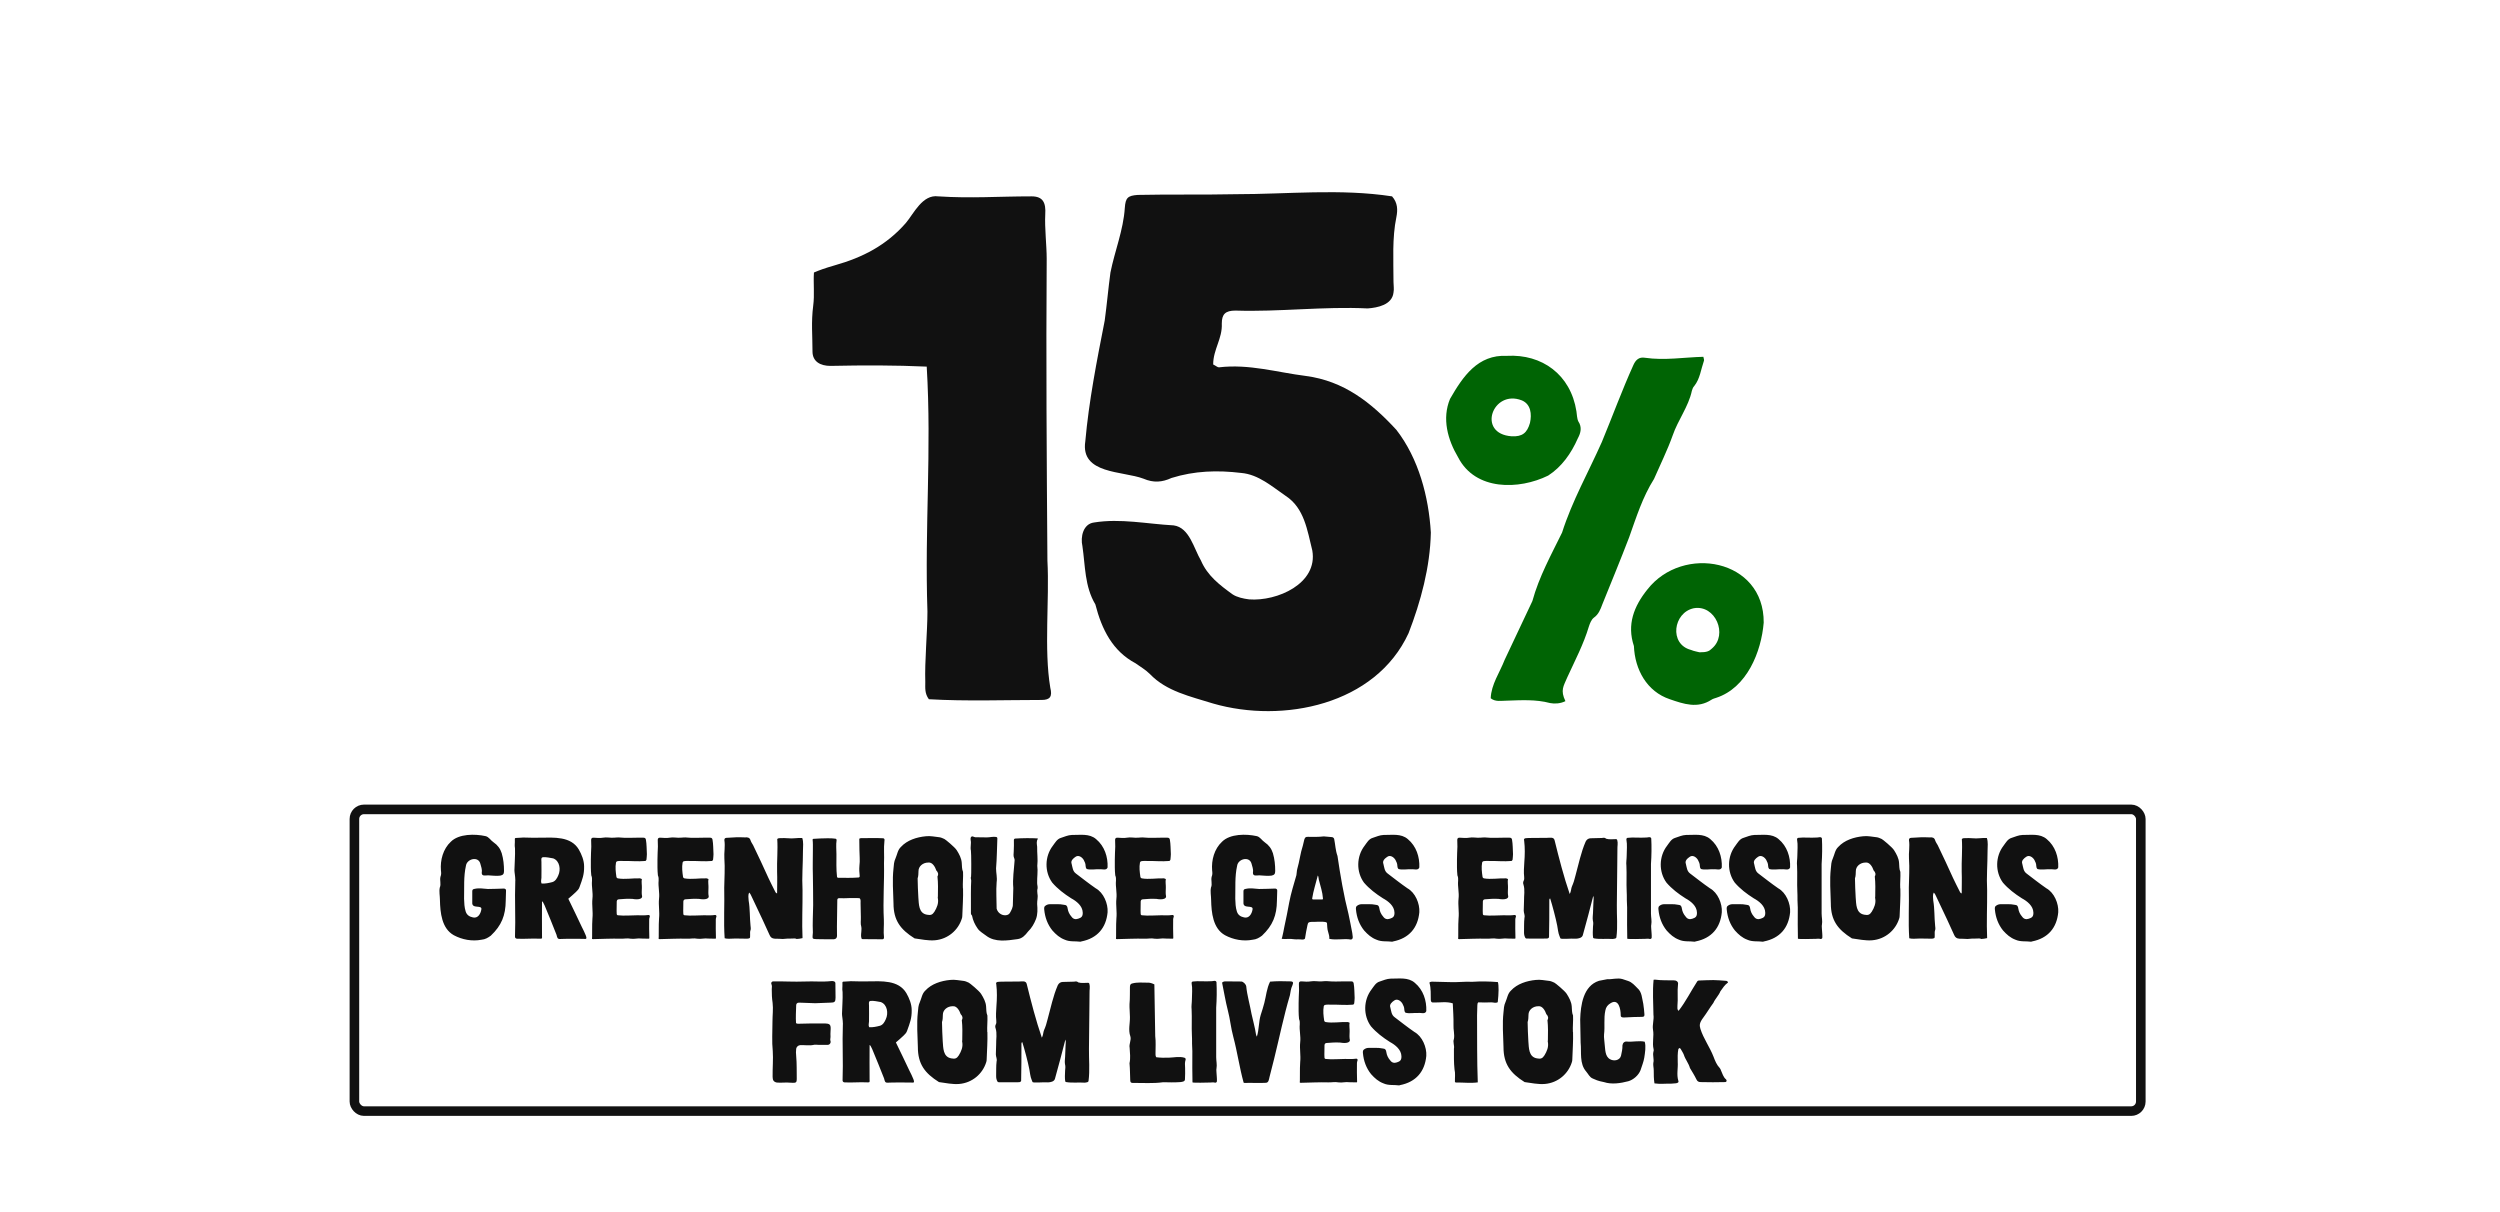
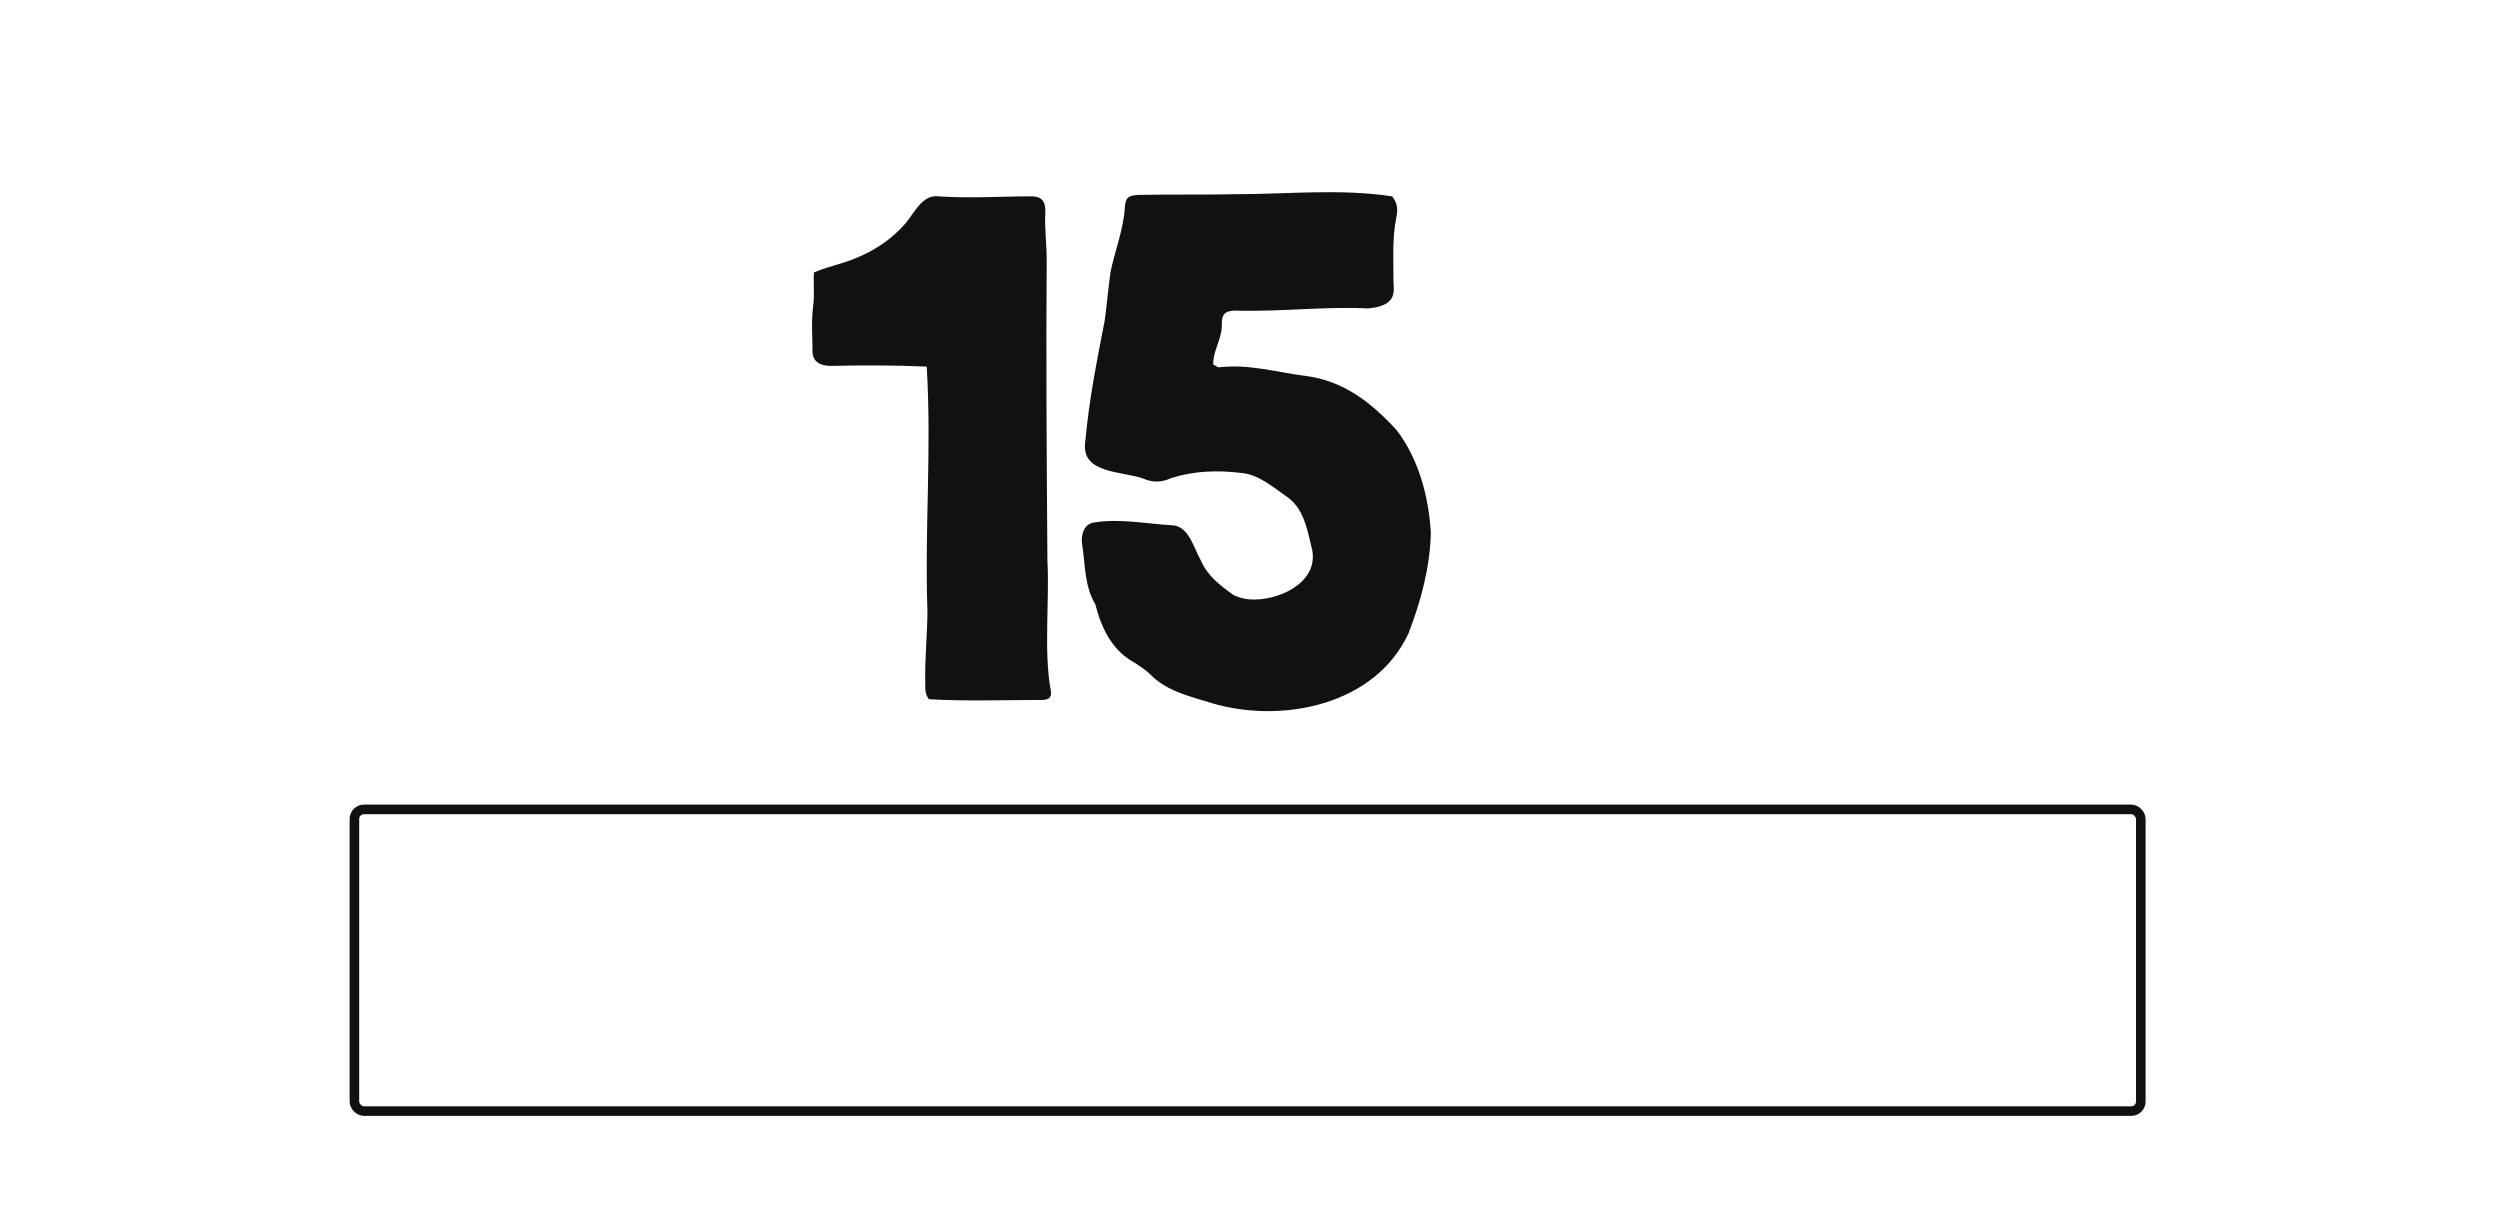
<svg xmlns="http://www.w3.org/2000/svg" width="522" height="253" viewBox="0 0 522 253" fill="none">
  <rect x="74" y="169" width="373" height="63" rx="2" stroke="#111111" stroke-width="2" />
-   <path d="M100.558 196.21C98.578 196.6 96.508 196.21 94.768 195.28C92.218 193.87 91.918 190.54 91.858 187.93C91.858 187.06 91.648 186.16 91.828 185.32C92.158 184.6 91.768 183.79 91.978 183.04C92.158 182.62 92.128 182.2 92.068 181.75C91.888 179.59 92.518 177.25 94.138 175.75C95.818 174.07 99.178 174.1 101.368 174.58C102.088 174.73 102.448 175.48 103.048 175.87C103.888 176.44 104.458 177.19 104.758 178.15C105.118 179.38 105.238 180.61 105.238 181.87C105.238 182.5 105.028 182.71 104.458 182.83C103.618 182.95 102.748 182.8 101.908 182.77C101.368 182.77 100.528 183.04 100.588 182.17C100.708 181.51 100.438 180.91 100.288 180.31C99.838 178.72 97.498 179.32 97.288 180.76C96.778 183.04 96.958 185.35 96.898 187.66C96.928 188.53 96.958 189.46 97.228 190.3C97.468 191.08 98.038 191.41 98.758 191.56C99.778 191.8 100.348 190.81 100.498 189.94C100.768 188.8 98.488 189.91 98.608 188.44V186.13C98.608 185.77 98.728 185.65 99.118 185.59C100.048 185.38 100.948 185.56 101.878 185.62C102.988 185.59 104.128 185.59 105.238 185.53C105.508 185.56 105.688 185.71 105.658 185.98C105.658 186.67 105.628 187.36 105.598 188.05C105.568 191.14 104.728 193.24 102.478 195.37C101.908 195.79 101.308 196.15 100.558 196.21ZM117.011 196.06C116.351 196.12 116.351 195.73 116.201 195.19C115.451 193.3 114.551 191.02 113.711 189.04C113.591 188.74 113.171 187.9 113.171 188.32C113.141 190.27 113.171 193.45 113.171 195.43C113.201 195.94 113.231 196.03 112.691 196C111.101 195.91 109.481 196.09 107.951 196C107.681 196 107.501 195.79 107.531 195.52C107.681 191.56 107.441 187.93 107.591 183.94C107.591 183.85 107.621 183.73 107.591 183.64C107.591 183.01 107.411 182.14 107.411 181.69C107.441 180.16 107.591 178.66 107.531 177.13C107.411 176.41 107.531 176.17 107.501 175.45C107.501 175.3 107.441 175 107.651 174.97C108.821 174.94 109.121 174.85 109.481 174.88C110.621 174.94 111.611 174.91 112.781 174.91C115.631 174.88 119.201 174.58 120.851 177.37C121.451 178.42 121.961 179.65 121.961 180.91C121.991 182.62 121.601 183.58 121.001 185.23C120.881 185.65 120.521 185.98 120.251 186.25C119.771 186.73 119.201 187.18 118.661 187.66C119.591 189.55 120.671 191.83 121.481 193.54C121.781 194.14 122.081 194.71 122.321 195.34C122.681 196.3 122.201 196 121.631 196.03C120.551 196.03 118.091 196 117.011 196.06ZM113.051 183.28C113.051 183.64 112.871 184.06 113.081 184.48C113.831 184.54 114.641 184.36 115.331 184.18C115.961 184 116.321 183.37 116.561 182.8C117.131 181.6 116.891 179.74 115.511 179.23C114.791 179.11 114.071 178.93 113.381 178.99C112.901 179.02 113.051 179.62 113.051 179.95C113.051 181.09 113.081 182.14 113.051 183.28ZM123.82 196.09C123.73 196.09 123.61 196.06 123.61 196C123.67 195.46 123.61 194.86 123.64 194.17C123.64 193.36 123.64 192.58 123.7 191.77C123.85 190.33 123.55 189.07 123.7 187.63C123.85 186.37 123.49 185.14 123.61 183.88C123.61 183.55 123.64 183.19 123.49 182.86C123.46 182.83 123.46 182.8 123.46 182.77C123.34 181.66 123.37 180.61 123.37 179.5V179.47C123.37 178.51 123.43 177.73 123.46 176.77C123.46 176.32 123.43 175.9 123.43 175.45C123.4 175.06 123.58 174.88 123.97 174.91C124.63 174.94 125.26 175.03 125.89 174.91C126.67 174.76 127.42 174.97 128.2 174.91C128.65 174.88 129.1 174.82 129.55 174.88C130.69 175 131.83 174.91 132.97 174.91H134.35C134.65 174.91 134.8 175.03 134.86 175.3C135.04 176.29 135.01 177.34 135.07 178.36C135.07 178.75 135.01 179.11 134.98 179.5C134.95 179.59 134.86 179.74 134.74 179.77C133.21 179.92 131.62 179.74 130.06 179.77C129.67 179.77 129.28 179.74 128.86 179.83C128.74 179.86 128.65 179.98 128.62 180.1C128.44 181.09 128.56 182.08 128.71 183.1C128.74 183.25 128.86 183.37 128.98 183.4C130.51 183.67 132.07 183.34 133.63 183.4C133.75 183.4 133.9 183.52 134.02 183.55C133.9 184.09 134.05 184.87 134.02 185.38C134.02 185.89 133.96 186.34 134.02 186.85C134.14 187.3 134.08 187.48 133.69 187.66C133.24 187.84 132.58 187.78 132.07 187.69C131.11 187.63 130.12 187.69 129.16 187.78C128.86 187.84 128.74 187.99 128.77 188.56C128.8 188.62 128.71 190.15 128.77 190.81C128.77 190.99 128.89 191.11 129.04 191.11C130.33 191.26 131.8 191.11 133.03 191.11H133.12C133.87 191.11 134.62 191.17 135.37 191.05C135.61 191.02 135.73 191.2 135.67 191.44C135.61 191.62 135.55 191.77 135.55 191.95C135.52 193.45 135.55 194.41 135.58 195.91C135.55 195.91 135.52 196 135.49 196C134.98 196 134.47 196 133.96 195.97C133.21 195.85 132.43 196.12 131.68 196C130.96 195.85 130.27 196.03 129.55 196C127.87 195.94 125.5 196.06 123.82 196.09ZM137.729 196.09C137.639 196.09 137.519 196.06 137.519 196C137.579 195.46 137.519 194.86 137.549 194.17C137.549 193.36 137.549 192.58 137.609 191.77C137.759 190.33 137.459 189.07 137.609 187.63C137.759 186.37 137.399 185.14 137.519 183.88C137.519 183.55 137.549 183.19 137.399 182.86C137.369 182.83 137.369 182.8 137.369 182.77C137.249 181.66 137.279 180.61 137.279 179.5V179.47C137.279 178.51 137.339 177.73 137.369 176.77C137.369 176.32 137.339 175.9 137.339 175.45C137.309 175.06 137.489 174.88 137.879 174.91C138.539 174.94 139.169 175.03 139.799 174.91C140.579 174.76 141.329 174.97 142.109 174.91C142.559 174.88 143.009 174.82 143.459 174.88C144.599 175 145.739 174.91 146.879 174.91H148.259C148.559 174.91 148.709 175.03 148.769 175.3C148.949 176.29 148.919 177.34 148.979 178.36C148.979 178.75 148.919 179.11 148.889 179.5C148.859 179.59 148.769 179.74 148.649 179.77C147.119 179.92 145.529 179.74 143.969 179.77C143.579 179.77 143.189 179.74 142.769 179.83C142.649 179.86 142.559 179.98 142.529 180.1C142.349 181.09 142.469 182.08 142.619 183.1C142.649 183.25 142.769 183.37 142.889 183.4C144.419 183.67 145.979 183.34 147.539 183.4C147.659 183.4 147.809 183.52 147.929 183.55C147.809 184.09 147.959 184.87 147.929 185.38C147.929 185.89 147.869 186.34 147.929 186.85C148.049 187.3 147.989 187.48 147.599 187.66C147.149 187.84 146.489 187.78 145.979 187.69C145.019 187.63 144.029 187.69 143.069 187.78C142.769 187.84 142.649 187.99 142.679 188.56C142.709 188.62 142.619 190.15 142.679 190.81C142.679 190.99 142.799 191.11 142.949 191.11C144.239 191.26 145.709 191.11 146.939 191.11H147.029C147.779 191.11 148.529 191.17 149.279 191.05C149.519 191.02 149.639 191.2 149.579 191.44C149.519 191.62 149.459 191.77 149.459 191.95C149.429 193.45 149.459 194.41 149.489 195.91C149.459 195.91 149.429 196 149.399 196C148.889 196 148.379 196 147.869 195.97C147.119 195.85 146.339 196.12 145.589 196C144.869 195.85 144.179 196.03 143.459 196C141.779 195.94 139.409 196.06 137.729 196.09ZM163.458 196.06C162.918 196 162.348 196.03 161.778 196C161.178 195.97 160.878 195.7 160.668 195.19C160.188 194.17 159.738 193.12 159.228 192.04L156.888 187.09C156.768 186.85 156.678 186.58 156.408 186.37C156.168 186.91 156.288 187.51 156.318 188.05C156.618 189.76 156.528 191.56 156.708 193.27C156.738 193.63 156.828 193.96 156.678 194.32C156.528 194.65 156.738 195.76 156.528 195.88C156.348 195.97 156.138 196 155.928 196C155.058 196 154.188 195.94 153.318 195.97C152.688 195.97 151.908 196.09 151.308 195.91C151.068 192.43 151.308 188.86 151.218 185.35C151.248 183.34 151.398 181.3 151.248 179.23C151.158 178.06 151.458 176.74 151.248 175.42C151.248 175.12 151.368 174.97 151.668 174.94L153.798 174.82C154.428 174.79 154.908 174.85 155.568 174.85C156.078 174.79 156.558 174.88 156.708 175.45C156.828 175.81 157.068 176.17 157.248 176.47C158.388 178.81 159.378 180.97 160.458 183.34C160.878 184.24 161.358 185.17 161.808 186.07C161.898 186.25 161.958 186.46 162.258 186.55C162.258 184.96 162.318 183.58 162.258 182.02C162.198 179.74 162.438 177.46 162.288 175.18C162.498 175 162.738 175 163.008 175C163.548 175 164.028 174.97 164.568 175.03C165.438 175.15 166.638 174.91 167.508 174.97C167.808 175.84 167.658 176.74 167.658 177.67C167.658 180.4 167.418 183.16 167.568 185.89C167.598 189.16 167.418 192.64 167.568 195.88C167.088 196 166.758 196.03 166.338 196.06C166.038 195.88 165.678 195.97 165.378 195.97C164.658 195.97 164.178 195.97 163.458 196.06ZM174.108 196.12C173.058 196.12 171.528 196.12 170.478 196.09C169.698 196.06 169.638 196 169.668 195.46C169.668 195.22 169.728 194.95 169.728 194.71C169.638 192.82 169.758 190.84 169.788 188.98C169.758 186.91 169.788 184.75 169.728 182.71C169.668 181 169.728 179.29 169.728 177.61V177.55C169.728 176.71 169.758 175.96 169.668 175.27L169.818 175.15C170.808 175.09 171.888 175.03 172.848 175.03C173.598 175.03 174.018 175.06 174.438 175.12C174.588 175.12 174.708 175.3 174.678 175.45C174.528 176.38 174.648 177.4 174.648 178.33V178.36C174.648 179.92 174.588 181.48 174.768 183.07C174.768 183.19 174.888 183.28 175.008 183.28C176.688 183.28 177.588 183.34 179.268 183.22C179.418 183.22 179.508 183.07 179.508 182.95C179.418 182.26 179.388 181.45 179.448 180.76C179.598 179.65 179.448 178.63 179.448 177.49V177.46C179.448 176.59 179.448 175.87 179.418 175.12C179.568 175.06 179.688 175 179.778 175C181.248 175.03 182.988 174.94 184.428 175.03C184.518 175.03 184.608 175.12 184.668 175.21C184.698 175.33 184.698 175.45 184.668 175.6C184.488 177.1 184.668 178.72 184.578 180.25C184.668 184.09 184.338 188.05 184.548 192.01C184.608 193.24 184.428 194.47 184.578 195.7C184.578 195.97 184.488 196.12 184.248 196.12C182.958 196.12 181.398 196.09 180.108 196.09C179.988 196.09 179.898 196.03 179.868 195.91C179.688 195.34 179.868 194.71 179.868 194.14C179.868 193.93 179.898 193.72 179.838 193.51C179.628 192.82 179.778 192.22 179.748 191.5C179.748 190.54 179.718 189.58 179.688 188.62C179.658 188.26 179.778 187.96 179.568 187.63C179.538 187.57 179.448 187.54 179.388 187.54C179.148 187.51 178.608 187.51 178.398 187.51C177.168 187.48 176.568 187.6 175.398 187.54C175.098 187.51 174.828 187.57 174.828 187.9C174.828 190.51 174.708 192.79 174.768 195.43C174.768 195.82 174.528 196.09 174.108 196.12ZM195.202 196.33C193.822 196.45 192.322 196.12 190.972 195.94C188.002 194.08 186.562 192.16 186.562 188.62C186.502 186.19 186.292 183.76 186.562 181.36C186.622 180.64 186.652 179.92 186.982 179.23C187.342 178.42 187.432 177.46 188.122 176.83C189.412 175.42 191.422 174.79 193.312 174.61C194.272 174.49 195.232 174.73 196.162 174.82C196.462 174.85 196.912 175.06 197.182 175.18C197.362 175.24 199.372 176.89 199.762 177.52C200.272 178.33 200.752 179.2 200.812 180.16C200.872 180.79 200.812 181.42 201.082 182.05C201.142 183.16 200.992 184.36 201.052 185.5H201.082C201.142 187.39 200.992 189.28 200.932 191.17C200.932 191.41 200.902 191.65 200.812 191.86C200.062 194.2 197.962 196.09 195.202 196.33ZM191.602 183.4C191.602 184.72 191.692 186.07 191.752 187.39C191.872 188.77 191.782 190.69 193.552 190.99C194.332 191.14 194.692 191.02 195.112 190.36C195.622 189.52 196.012 188.62 195.832 187.6C195.772 187.45 195.832 187.3 195.832 187.15C195.862 185.77 195.892 184.36 195.742 183.01C196.012 182.53 195.862 182.11 195.502 181.75C195.262 181.03 194.692 179.98 193.822 180.1C192.682 180.1 191.782 180.91 191.782 181.87C191.752 182.38 191.782 182.89 191.602 183.4ZM212.448 196.09C210.288 196.39 207.768 196.81 205.908 195.37C205.308 194.89 204.558 194.53 204.108 193.84C203.568 193.06 203.148 192.19 202.968 191.23L202.878 191.05C202.728 190.93 202.728 190.81 202.728 190.66V188.56C202.728 188.5 202.698 185.08 202.788 183.88C202.788 183.61 202.608 183.31 202.758 183.04C202.818 182.89 202.818 178.12 202.728 177.61C202.548 176.86 202.848 176.14 202.668 175.39C202.638 175.18 202.638 174.97 202.758 174.76C202.848 174.67 202.968 174.61 203.088 174.64C203.358 174.73 203.568 174.85 203.868 174.82C204.588 174.79 205.338 174.88 206.058 174.85C206.688 174.85 207.378 174.64 208.008 174.76C208.158 174.79 208.248 174.91 208.248 175.06C208.158 177.13 208.158 179.23 207.978 181.3V181.33C207.978 182.29 208.248 183.25 208.098 184.21C207.948 186.04 208.098 187.87 208.098 189.73C208.098 189.76 208.098 189.79 208.128 189.82C208.368 190.6 209.118 191.14 209.928 191.11C210.348 191.08 210.648 190.96 210.858 190.63C211.188 190.06 211.518 189.46 211.488 188.77C211.488 188.23 211.578 185.89 211.578 185.41C211.398 183.46 211.728 181.57 211.848 179.65C211.848 179.53 211.848 179.38 211.788 179.26C211.548 178.78 211.638 178.27 211.668 177.76C211.728 176.95 211.698 176.2 211.698 175.39C211.698 175.24 211.818 175.09 211.998 175.09C213.438 175 215.298 174.97 216.648 175.06L216.708 175.15C216.348 175.69 216.498 176.23 216.558 176.8V176.83C216.528 178.15 216.738 179.44 216.588 180.76C216.558 180.79 216.588 180.79 216.588 180.82C216.738 181.81 216.528 183.25 216.558 184.27C216.528 184.69 216.708 185.11 216.648 185.5C216.528 185.89 216.588 186.25 216.618 186.64C216.768 187.36 216.528 188.05 216.558 188.77C216.648 189.82 216.678 190.9 216.318 191.89C215.928 192.88 215.418 193.78 214.638 194.53C214.068 195.28 213.438 195.97 212.448 196.09ZM225.594 196.63C224.514 196.48 223.374 196.69 222.324 196.21C221.274 195.82 220.494 195.13 219.744 194.29C218.724 193.03 218.184 191.53 218.034 189.91C218.004 189.61 218.004 189.25 218.304 189.1C218.544 188.92 218.874 188.8 219.174 188.8C220.194 188.83 221.214 188.71 222.144 188.92C222.684 188.95 222.864 189.19 222.924 189.7C223.014 190.33 223.284 190.9 223.734 191.41C224.094 191.92 224.574 192.01 225.114 191.83C225.774 191.62 226.104 191.38 226.074 190.54C226.044 189.16 224.784 188.17 223.674 187.57C222.204 186.64 220.824 185.59 219.714 184.3C218.064 182.05 218.124 178.81 219.834 176.59C220.314 175.96 220.704 175.18 221.544 174.94C222.264 174.7 223.014 174.37 223.794 174.34C225.504 174.37 227.454 173.98 228.864 175.21C230.634 176.68 231.354 178.93 231.264 181.12C231.024 181.84 230.124 181.42 229.554 181.51C228.714 181.45 227.754 181.69 226.914 181.45C226.734 181.24 226.674 181.03 226.674 180.79C226.674 180.34 226.494 179.95 226.284 179.56C225.954 178.99 225.204 178.45 224.574 178.9C224.094 179.23 223.494 179.71 223.764 180.4C223.944 181.09 223.974 181.9 224.634 182.38C225.984 183.4 227.334 184.48 228.774 185.47C230.424 186.37 231.384 188.68 231.264 190.48C230.964 193.72 229.134 195.91 225.804 196.57C225.744 196.57 225.654 196.63 225.594 196.63ZM233.224 196.09C233.134 196.09 233.014 196.06 233.014 196C233.074 195.46 233.014 194.86 233.044 194.17C233.044 193.36 233.044 192.58 233.104 191.77C233.254 190.33 232.954 189.07 233.104 187.63C233.254 186.37 232.894 185.14 233.014 183.88C233.014 183.55 233.044 183.19 232.894 182.86C232.864 182.83 232.864 182.8 232.864 182.77C232.744 181.66 232.774 180.61 232.774 179.5V179.47C232.774 178.51 232.834 177.73 232.864 176.77C232.864 176.32 232.834 175.9 232.834 175.45C232.804 175.06 232.984 174.88 233.374 174.91C234.034 174.94 234.664 175.03 235.294 174.91C236.074 174.76 236.824 174.97 237.604 174.91C238.054 174.88 238.504 174.82 238.954 174.88C240.094 175 241.234 174.91 242.374 174.91H243.754C244.054 174.91 244.204 175.03 244.264 175.3C244.444 176.29 244.414 177.34 244.474 178.36C244.474 178.75 244.414 179.11 244.384 179.5C244.354 179.59 244.264 179.74 244.144 179.77C242.614 179.92 241.024 179.74 239.464 179.77C239.074 179.77 238.684 179.74 238.264 179.83C238.144 179.86 238.054 179.98 238.024 180.1C237.844 181.09 237.964 182.08 238.114 183.1C238.144 183.25 238.264 183.37 238.384 183.4C239.914 183.67 241.474 183.34 243.034 183.4C243.154 183.4 243.304 183.52 243.424 183.55C243.304 184.09 243.454 184.87 243.424 185.38C243.424 185.89 243.364 186.34 243.424 186.85C243.544 187.3 243.484 187.48 243.094 187.66C242.644 187.84 241.984 187.78 241.474 187.69C240.514 187.63 239.524 187.69 238.564 187.78C238.264 187.84 238.144 187.99 238.174 188.56C238.204 188.62 238.114 190.15 238.174 190.81C238.174 190.99 238.294 191.11 238.444 191.11C239.734 191.26 241.204 191.11 242.434 191.11H242.524C243.274 191.11 244.024 191.17 244.774 191.05C245.014 191.02 245.134 191.2 245.074 191.44C245.014 191.62 244.954 191.77 244.954 191.95C244.924 193.45 244.954 194.41 244.984 195.91C244.954 195.91 244.924 196 244.894 196C244.384 196 243.874 196 243.364 195.97C242.614 195.85 241.834 196.12 241.084 196C240.364 195.85 239.674 196.03 238.954 196C237.274 195.94 234.904 196.06 233.224 196.09ZM261.584 196.21C259.604 196.6 257.534 196.21 255.794 195.28C253.244 193.87 252.944 190.54 252.884 187.93C252.884 187.06 252.674 186.16 252.854 185.32C253.184 184.6 252.794 183.79 253.004 183.04C253.184 182.62 253.154 182.2 253.094 181.75C252.914 179.59 253.544 177.25 255.164 175.75C256.844 174.07 260.204 174.1 262.394 174.58C263.114 174.73 263.474 175.48 264.074 175.87C264.914 176.44 265.484 177.19 265.784 178.15C266.144 179.38 266.264 180.61 266.264 181.87C266.264 182.5 266.054 182.71 265.484 182.83C264.644 182.95 263.774 182.8 262.934 182.77C262.394 182.77 261.554 183.04 261.614 182.17C261.734 181.51 261.464 180.91 261.314 180.31C260.864 178.72 258.524 179.32 258.314 180.76C257.804 183.04 257.984 185.35 257.924 187.66C257.954 188.53 257.984 189.46 258.254 190.3C258.494 191.08 259.064 191.41 259.784 191.56C260.804 191.8 261.374 190.81 261.524 189.94C261.794 188.8 259.514 189.91 259.634 188.44V186.13C259.634 185.77 259.754 185.65 260.144 185.59C261.074 185.38 261.974 185.56 262.904 185.62C264.014 185.59 265.154 185.59 266.264 185.53C266.534 185.56 266.714 185.71 266.684 185.98C266.684 186.67 266.654 187.36 266.624 188.05C266.594 191.14 265.754 193.24 263.504 195.37C262.934 195.79 262.334 196.15 261.584 196.21ZM271.857 196.18C271.377 196.09 270.687 196.18 270.267 196.12C269.217 195.94 268.467 196.15 267.627 196.03C267.627 195.91 267.687 195.79 267.717 195.7C267.897 195.07 268.017 194.23 268.167 193.54C268.527 191.83 268.887 190.18 269.187 188.44C269.547 186.52 270.147 184.63 270.687 182.74C270.777 182.32 270.747 181.87 270.867 181.45C271.347 179.83 271.497 178.18 272.037 176.56C272.127 176.14 272.217 175.72 272.337 175.3C272.517 174.79 272.637 174.73 273.117 174.73C274.167 174.76 275.397 174.76 276.417 174.64C276.897 174.67 277.617 174.73 278.127 174.79C278.337 174.82 278.517 174.97 278.577 175.18C278.817 176.35 278.847 177.58 279.267 178.72C279.867 182.8 280.557 186.88 281.577 190.9C281.877 192.19 282.087 193.51 282.357 194.83C282.357 195.25 282.717 196.12 282.057 196.18C280.617 195.91 279.177 196.36 277.557 196.03C277.617 195.52 277.437 195.04 277.317 194.59C277.107 193.99 277.137 193.39 277.077 192.76C277.047 192.67 276.987 192.58 276.867 192.55C275.907 192.34 274.827 192.52 273.837 192.49C273.237 192.52 273.117 192.61 272.997 193.18C272.787 194.08 272.637 195.01 272.487 195.94C272.457 196.12 272.067 196.21 271.857 196.18ZM273.987 187.57C273.957 187.69 274.047 187.81 274.167 187.81H276.117C276.177 187.81 276.237 187.75 276.237 187.63C276.147 186.25 275.697 184.99 275.367 183.67C275.337 183.58 275.307 182.92 275.157 182.8C274.797 184.24 274.197 186.13 273.987 187.57ZM290.686 196.63C289.606 196.48 288.466 196.69 287.416 196.21C286.366 195.82 285.586 195.13 284.836 194.29C283.816 193.03 283.276 191.53 283.126 189.91C283.096 189.61 283.096 189.25 283.396 189.1C283.636 188.92 283.966 188.8 284.266 188.8C285.286 188.83 286.306 188.71 287.236 188.92C287.776 188.95 287.956 189.19 288.016 189.7C288.106 190.33 288.376 190.9 288.826 191.41C289.186 191.92 289.666 192.01 290.206 191.83C290.866 191.62 291.196 191.38 291.166 190.54C291.136 189.16 289.876 188.17 288.766 187.57C287.296 186.64 285.916 185.59 284.806 184.3C283.156 182.05 283.216 178.81 284.926 176.59C285.406 175.96 285.796 175.18 286.636 174.94C287.356 174.7 288.106 174.37 288.886 174.34C290.596 174.37 292.546 173.98 293.956 175.21C295.726 176.68 296.446 178.93 296.356 181.12C296.116 181.84 295.216 181.42 294.646 181.51C293.806 181.45 292.846 181.69 292.006 181.45C291.826 181.24 291.766 181.03 291.766 180.79C291.766 180.34 291.586 179.95 291.376 179.56C291.046 178.99 290.296 178.45 289.666 178.9C289.186 179.23 288.586 179.71 288.856 180.4C289.036 181.09 289.066 181.9 289.726 182.38C291.076 183.4 292.426 184.48 293.866 185.47C295.516 186.37 296.476 188.68 296.356 190.48C296.056 193.72 294.226 195.91 290.896 196.57C290.836 196.57 290.746 196.63 290.686 196.63ZM304.667 196.09C304.577 196.09 304.457 196.06 304.457 196C304.517 195.46 304.457 194.86 304.487 194.17C304.487 193.36 304.487 192.58 304.547 191.77C304.697 190.33 304.397 189.07 304.547 187.63C304.697 186.37 304.337 185.14 304.457 183.88C304.457 183.55 304.487 183.19 304.337 182.86C304.307 182.83 304.307 182.8 304.307 182.77C304.187 181.66 304.217 180.61 304.217 179.5V179.47C304.217 178.51 304.277 177.73 304.307 176.77C304.307 176.32 304.277 175.9 304.277 175.45C304.247 175.06 304.427 174.88 304.817 174.91C305.477 174.94 306.107 175.03 306.737 174.91C307.517 174.76 308.267 174.97 309.047 174.91C309.497 174.88 309.947 174.82 310.397 174.88C311.537 175 312.677 174.91 313.817 174.91H315.197C315.497 174.91 315.647 175.03 315.707 175.3C315.887 176.29 315.857 177.34 315.917 178.36C315.917 178.75 315.857 179.11 315.827 179.5C315.797 179.59 315.707 179.74 315.587 179.77C314.057 179.92 312.467 179.74 310.907 179.77C310.517 179.77 310.127 179.74 309.707 179.83C309.587 179.86 309.497 179.98 309.467 180.1C309.287 181.09 309.407 182.08 309.557 183.1C309.587 183.25 309.707 183.37 309.827 183.4C311.357 183.67 312.917 183.34 314.477 183.4C314.597 183.4 314.747 183.52 314.867 183.55C314.747 184.09 314.897 184.87 314.867 185.38C314.867 185.89 314.807 186.34 314.867 186.85C314.987 187.3 314.927 187.48 314.537 187.66C314.087 187.84 313.427 187.78 312.917 187.69C311.957 187.63 310.967 187.69 310.007 187.78C309.707 187.84 309.587 187.99 309.617 188.56C309.647 188.62 309.557 190.15 309.617 190.81C309.617 190.99 309.737 191.11 309.887 191.11C311.177 191.26 312.647 191.11 313.877 191.11H313.967C314.717 191.11 315.467 191.17 316.217 191.05C316.457 191.02 316.577 191.2 316.517 191.44C316.457 191.62 316.397 191.77 316.397 191.95C316.367 193.45 316.397 194.41 316.427 195.91C316.397 195.91 316.367 196 316.337 196C315.827 196 315.317 196 314.807 195.97C314.057 195.85 313.277 196.12 312.527 196C311.807 195.85 311.117 196.03 310.397 196C308.717 195.94 306.347 196.06 304.667 196.09ZM336.696 196.06C335.406 195.97 334.116 196.15 332.856 195.94C332.796 195.94 332.736 195.88 332.646 195.82C332.526 195.1 332.586 194.26 332.616 193.51C332.646 193.12 332.736 192.73 332.586 192.16C332.496 191.71 332.616 190.87 332.616 190.66L332.706 188.38C332.706 188.17 332.826 187.39 332.676 187.06C332.106 189.31 331.116 193.06 330.486 195.28C330.306 195.85 329.586 195.97 329.076 196C328.056 195.91 325.896 196.18 325.806 195.91C325.806 195.88 325.626 195.46 325.626 195.46C325.356 194.86 325.266 193.9 325.146 193.27C324.876 191.83 324.126 189.01 323.676 187.6C323.436 187.66 323.496 188.08 323.496 188.2C323.496 190.24 323.496 193.6 323.436 195.61C323.436 195.67 323.436 195.76 323.376 195.79C323.226 195.97 323.046 195.97 322.866 195.97C321.486 195.97 320.106 196 318.726 195.97C318.636 195.97 318.546 195.91 318.486 195.82C318.276 195.43 318.216 195.1 318.216 194.68C318.246 193.63 318.186 192.67 318.306 191.65C318.456 191.11 318.156 190.66 318.156 190.15C318.156 189.46 318.186 188.8 318.216 188.14C318.186 187 318.456 185.8 318.096 184.69C318.006 184.45 318.006 184.18 318.126 183.94C318.276 183.67 318.276 183.4 318.246 183.13C318.126 182.08 318.216 181.06 318.276 180.04C318.396 178.54 318.426 177.04 318.246 175.54C317.976 174.85 318.966 175.03 319.356 174.97C320.586 174.97 321.816 174.97 323.046 174.94C323.586 174.94 324.456 174.7 324.606 175.48C325.506 179.14 326.526 183.1 327.756 186.67C327.876 186.49 327.966 186.16 327.996 186.01C328.176 184.9 328.296 185.08 328.626 184.03L328.956 182.83C329.616 180.46 330.096 178 331.086 175.72C331.296 175.3 331.656 175.03 332.136 175.03C332.916 175 333.726 175 334.506 174.97C334.806 174.91 335.046 174.88 335.286 175.06C335.286 175.09 335.316 175.09 335.346 175.12C336.006 175.33 336.726 175.21 337.416 175.21C337.566 175.21 337.656 175.3 337.686 175.45C337.866 176.02 337.686 176.71 337.716 177.31C337.716 178.36 337.686 179.38 337.686 180.4L337.596 189.01C337.566 191.17 337.806 193.45 337.506 195.7C337.506 195.79 337.416 195.91 337.326 195.94C337.116 196 336.906 196.06 336.696 196.06ZM344.482 196.06C344.152 195.97 343.822 196 343.522 196.03C342.952 196.06 339.802 196.12 339.772 196C339.712 194.14 339.742 191.92 339.742 190.06C339.772 189.16 339.682 188.83 339.682 187.93V187.57C339.682 187.18 339.682 186.55 339.652 186.16C339.562 184.39 339.682 182.59 339.592 180.79C339.502 180.07 339.652 179.38 339.652 178.66V178.63C339.652 177.55 339.802 176.41 339.592 175.3C339.562 175.12 339.682 174.97 339.832 174.94C340.942 174.79 342.502 174.97 343.582 174.88C343.942 174.94 344.632 174.58 344.782 175.06C344.872 176.74 344.842 178.72 344.722 180.4C344.752 183.91 344.692 187.21 344.722 190.75C344.722 191.53 344.932 192.31 344.782 193.12C344.722 193.33 344.782 193.69 344.782 193.93C344.812 194.56 344.902 195.16 344.872 195.76C344.872 195.97 344.662 196.09 344.482 196.06ZM353.844 196.63C352.764 196.48 351.624 196.69 350.574 196.21C349.524 195.82 348.744 195.13 347.994 194.29C346.974 193.03 346.434 191.53 346.284 189.91C346.254 189.61 346.254 189.25 346.554 189.1C346.794 188.92 347.124 188.8 347.424 188.8C348.444 188.83 349.464 188.71 350.394 188.92C350.934 188.95 351.114 189.19 351.174 189.7C351.264 190.33 351.534 190.9 351.984 191.41C352.344 191.92 352.824 192.01 353.364 191.83C354.024 191.62 354.354 191.38 354.324 190.54C354.294 189.16 353.034 188.17 351.924 187.57C350.454 186.64 349.074 185.59 347.964 184.3C346.314 182.05 346.374 178.81 348.084 176.59C348.564 175.96 348.954 175.18 349.794 174.94C350.514 174.7 351.264 174.37 352.044 174.34C353.754 174.37 355.704 173.98 357.114 175.21C358.884 176.68 359.604 178.93 359.514 181.12C359.274 181.84 358.374 181.42 357.804 181.51C356.964 181.45 356.004 181.69 355.164 181.45C354.984 181.24 354.924 181.03 354.924 180.79C354.924 180.34 354.744 179.95 354.534 179.56C354.204 178.99 353.454 178.45 352.824 178.9C352.344 179.23 351.744 179.71 352.014 180.4C352.194 181.09 352.224 181.9 352.884 182.38C354.234 183.4 355.584 184.48 357.024 185.47C358.674 186.37 359.634 188.68 359.514 190.48C359.214 193.72 357.384 195.91 354.054 196.57C353.994 196.57 353.904 196.63 353.844 196.63ZM368.104 196.63C367.024 196.48 365.884 196.69 364.834 196.21C363.784 195.82 363.004 195.13 362.254 194.29C361.234 193.03 360.694 191.53 360.544 189.91C360.514 189.61 360.514 189.25 360.814 189.1C361.054 188.92 361.384 188.8 361.684 188.8C362.704 188.83 363.724 188.71 364.654 188.92C365.194 188.95 365.374 189.19 365.434 189.7C365.524 190.33 365.794 190.9 366.244 191.41C366.604 191.92 367.084 192.01 367.624 191.83C368.284 191.62 368.614 191.38 368.584 190.54C368.554 189.16 367.294 188.17 366.184 187.57C364.714 186.64 363.334 185.59 362.224 184.3C360.574 182.05 360.634 178.81 362.344 176.59C362.824 175.96 363.214 175.18 364.054 174.94C364.774 174.7 365.524 174.37 366.304 174.34C368.014 174.37 369.964 173.98 371.374 175.21C373.144 176.68 373.864 178.93 373.774 181.12C373.534 181.84 372.634 181.42 372.064 181.51C371.224 181.45 370.264 181.69 369.424 181.45C369.244 181.24 369.184 181.03 369.184 180.79C369.184 180.34 369.004 179.95 368.794 179.56C368.464 178.99 367.714 178.45 367.084 178.9C366.604 179.23 366.004 179.71 366.274 180.4C366.454 181.09 366.484 181.9 367.144 182.38C368.494 183.4 369.844 184.48 371.284 185.47C372.934 186.37 373.894 188.68 373.774 190.48C373.474 193.72 371.644 195.91 368.314 196.57C368.254 196.57 368.164 196.63 368.104 196.63ZM380.115 196.06C379.785 195.97 379.455 196 379.155 196.03C378.585 196.06 375.435 196.12 375.405 196C375.345 194.14 375.375 191.92 375.375 190.06C375.405 189.16 375.315 188.83 375.315 187.93V187.57C375.315 187.18 375.315 186.55 375.285 186.16C375.195 184.39 375.315 182.59 375.225 180.79C375.135 180.07 375.285 179.38 375.285 178.66V178.63C375.285 177.55 375.435 176.41 375.225 175.3C375.195 175.12 375.315 174.97 375.465 174.94C376.575 174.79 378.135 174.97 379.215 174.88C379.575 174.94 380.265 174.58 380.415 175.06C380.505 176.74 380.475 178.72 380.355 180.4C380.385 183.91 380.325 187.21 380.355 190.75C380.355 191.53 380.565 192.31 380.415 193.12C380.355 193.33 380.415 193.69 380.415 193.93C380.445 194.56 380.535 195.16 380.505 195.76C380.505 195.97 380.295 196.09 380.115 196.06ZM390.917 196.33C389.537 196.45 388.037 196.12 386.687 195.94C383.717 194.08 382.277 192.16 382.277 188.62C382.217 186.19 382.007 183.76 382.277 181.36C382.337 180.64 382.367 179.92 382.697 179.23C383.057 178.42 383.147 177.46 383.837 176.83C385.127 175.42 387.137 174.79 389.027 174.61C389.987 174.49 390.947 174.73 391.877 174.82C392.177 174.85 392.627 175.06 392.897 175.18C393.077 175.24 395.087 176.89 395.477 177.52C395.987 178.33 396.467 179.2 396.527 180.16C396.587 180.79 396.527 181.42 396.797 182.05C396.857 183.16 396.707 184.36 396.767 185.5H396.797C396.857 187.39 396.707 189.28 396.647 191.17C396.647 191.41 396.617 191.65 396.527 191.86C395.777 194.2 393.677 196.09 390.917 196.33ZM387.317 183.4C387.317 184.72 387.407 186.07 387.467 187.39C387.587 188.77 387.497 190.69 389.267 190.99C390.047 191.14 390.407 191.02 390.827 190.36C391.337 189.52 391.727 188.62 391.547 187.6C391.487 187.45 391.547 187.3 391.547 187.15C391.577 185.77 391.607 184.36 391.457 183.01C391.727 182.53 391.577 182.11 391.217 181.75C390.977 181.03 390.407 179.98 389.537 180.1C388.397 180.1 387.497 180.91 387.497 181.87C387.467 182.38 387.497 182.89 387.317 183.4ZM410.803 196.06C410.263 196 409.693 196.03 409.123 196C408.523 195.97 408.223 195.7 408.013 195.19C407.533 194.17 407.083 193.12 406.573 192.04L404.233 187.09C404.113 186.85 404.023 186.58 403.753 186.37C403.513 186.91 403.633 187.51 403.663 188.05C403.963 189.76 403.873 191.56 404.053 193.27C404.083 193.63 404.173 193.96 404.023 194.32C403.873 194.65 404.083 195.76 403.873 195.88C403.693 195.97 403.483 196 403.273 196C402.403 196 401.533 195.94 400.663 195.97C400.033 195.97 399.253 196.09 398.653 195.91C398.413 192.43 398.653 188.86 398.563 185.35C398.593 183.34 398.743 181.3 398.593 179.23C398.503 178.06 398.803 176.74 398.593 175.42C398.593 175.12 398.713 174.97 399.013 174.94L401.143 174.82C401.773 174.79 402.253 174.85 402.913 174.85C403.423 174.79 403.903 174.88 404.053 175.45C404.173 175.81 404.413 176.17 404.593 176.47C405.733 178.81 406.723 180.97 407.803 183.34C408.223 184.24 408.703 185.17 409.153 186.07C409.243 186.25 409.303 186.46 409.603 186.55C409.603 184.96 409.663 183.58 409.603 182.02C409.543 179.74 409.783 177.46 409.633 175.18C409.843 175 410.083 175 410.353 175C410.893 175 411.373 174.97 411.913 175.03C412.783 175.15 413.983 174.91 414.853 174.97C415.153 175.84 415.003 176.74 415.003 177.67C415.003 180.4 414.763 183.16 414.913 185.89C414.943 189.16 414.763 192.64 414.913 195.88C414.433 196 414.103 196.03 413.683 196.06C413.383 195.88 413.023 195.97 412.723 195.97C412.003 195.97 411.523 195.97 410.803 196.06ZM424.092 196.63C423.012 196.48 421.872 196.69 420.822 196.21C419.772 195.82 418.992 195.13 418.242 194.29C417.222 193.03 416.682 191.53 416.532 189.91C416.502 189.61 416.502 189.25 416.802 189.1C417.042 188.92 417.372 188.8 417.672 188.8C418.692 188.83 419.712 188.71 420.642 188.92C421.182 188.95 421.362 189.19 421.422 189.7C421.512 190.33 421.782 190.9 422.232 191.41C422.592 191.92 423.072 192.01 423.612 191.83C424.272 191.62 424.602 191.38 424.572 190.54C424.542 189.16 423.282 188.17 422.172 187.57C420.702 186.64 419.322 185.59 418.212 184.3C416.562 182.05 416.622 178.81 418.332 176.59C418.812 175.96 419.202 175.18 420.042 174.94C420.762 174.7 421.512 174.37 422.292 174.34C424.002 174.37 425.952 173.98 427.362 175.21C429.132 176.68 429.852 178.93 429.762 181.12C429.522 181.84 428.622 181.42 428.052 181.51C427.212 181.45 426.252 181.69 425.412 181.45C425.232 181.24 425.172 181.03 425.172 180.79C425.172 180.34 424.992 179.95 424.782 179.56C424.452 178.99 423.702 178.45 423.072 178.9C422.592 179.23 421.992 179.71 422.262 180.4C422.442 181.09 422.472 181.9 423.132 182.38C424.482 183.4 425.832 184.48 427.272 185.47C428.922 186.37 429.882 188.68 429.762 190.48C429.462 193.72 427.632 195.91 424.302 196.57C424.242 196.57 424.152 196.63 424.092 196.63ZM165.522 226.09C164.682 226.03 163.902 226 163.062 226.06C162.852 226.06 162.162 226.06 162.042 226C161.712 225.91 161.442 225.67 161.382 225.37C161.352 225.16 161.322 224.98 161.322 224.77C161.292 223.12 161.472 221.08 161.352 219.46C161.142 217.48 161.292 215.32 161.292 213.34V213.28C161.292 211.99 161.472 210.67 161.322 209.41C161.172 208.39 161.142 207.58 161.142 206.56C161.172 206.17 161.232 205.81 161.052 205.42C160.962 205.21 161.142 204.97 161.382 204.91C163.662 204.88 165.732 205.03 168.042 204.94C169.902 204.85 171.732 205.06 173.562 204.85C173.982 204.79 174.492 204.91 174.432 205.42C174.462 206.44 174.462 207.31 174.462 208.3C174.462 209.17 174.282 209.35 173.412 209.35C172.362 209.35 171.312 209.47 170.292 209.47H170.142C169.032 209.47 167.952 209.35 166.842 209.35C166.422 209.35 166.242 209.59 166.242 209.92C166.212 211.15 166.122 212.41 166.212 213.64C166.362 213.7 166.482 213.76 166.602 213.76C168.462 213.7 170.502 213.67 172.332 213.7C173.952 213.73 173.292 214.69 173.412 216.52C173.412 216.82 173.292 217.09 173.412 217.36C173.532 217.75 173.232 218.17 172.812 218.17H170.982C170.682 218.17 170.352 218.11 170.052 218.14C170.022 218.14 169.962 218.14 169.902 218.17C168.972 218.38 168.012 218.17 167.052 218.23C166.662 218.26 166.302 218.59 166.242 218.98C166.182 219.49 166.182 219.97 166.242 220.48C166.392 222.1 166.332 223.69 166.362 225.31C166.362 225.97 166.212 226.12 165.522 226.09ZM185.41 226.06C184.75 226.12 184.75 225.73 184.6 225.19C183.85 223.3 182.95 221.02 182.11 219.04C181.99 218.74 181.57 217.9 181.57 218.32C181.54 220.27 181.57 223.45 181.57 225.43C181.6 225.94 181.63 226.03 181.09 226C179.5 225.91 177.88 226.09 176.35 226C176.08 226 175.9 225.79 175.93 225.52C176.08 221.56 175.84 217.93 175.99 213.94C175.99 213.85 176.02 213.73 175.99 213.64C175.99 213.01 175.81 212.14 175.81 211.69C175.84 210.16 175.99 208.66 175.93 207.13C175.81 206.41 175.93 206.17 175.9 205.45C175.9 205.3 175.84 205 176.05 204.97C177.22 204.94 177.52 204.85 177.88 204.88C179.02 204.94 180.01 204.91 181.18 204.91C184.03 204.88 187.6 204.58 189.25 207.37C189.85 208.42 190.36 209.65 190.36 210.91C190.39 212.62 190 213.58 189.4 215.23C189.28 215.65 188.92 215.98 188.65 216.25C188.17 216.73 187.6 217.18 187.06 217.66C187.99 219.55 189.07 221.83 189.88 223.54C190.18 224.14 190.48 224.71 190.72 225.34C191.08 226.3 190.6 226 190.03 226.03C188.95 226.03 186.49 226 185.41 226.06ZM181.45 213.28C181.45 213.64 181.27 214.06 181.48 214.48C182.23 214.54 183.04 214.36 183.73 214.18C184.36 214 184.72 213.37 184.96 212.8C185.53 211.6 185.29 209.74 183.91 209.23C183.19 209.11 182.47 208.93 181.78 208.99C181.3 209.02 181.45 209.62 181.45 209.95C181.45 211.09 181.48 212.14 181.45 213.28ZM200.289 226.33C198.909 226.45 197.409 226.12 196.059 225.94C193.089 224.08 191.649 222.16 191.649 218.62C191.589 216.19 191.379 213.76 191.649 211.36C191.709 210.64 191.739 209.92 192.069 209.23C192.429 208.42 192.519 207.46 193.209 206.83C194.499 205.42 196.509 204.79 198.399 204.61C199.359 204.49 200.319 204.73 201.249 204.82C201.549 204.85 201.999 205.06 202.269 205.18C202.449 205.24 204.459 206.89 204.849 207.52C205.359 208.33 205.839 209.2 205.899 210.16C205.959 210.79 205.899 211.42 206.169 212.05C206.229 213.16 206.079 214.36 206.139 215.5H206.169C206.229 217.39 206.079 219.28 206.019 221.17C206.019 221.41 205.989 221.65 205.899 221.86C205.149 224.2 203.049 226.09 200.289 226.33ZM196.689 213.4C196.689 214.72 196.779 216.07 196.839 217.39C196.959 218.77 196.869 220.69 198.639 220.99C199.419 221.14 199.779 221.02 200.199 220.36C200.709 219.52 201.099 218.62 200.919 217.6C200.859 217.45 200.919 217.3 200.919 217.15C200.949 215.77 200.979 214.36 200.829 213.01C201.099 212.53 200.949 212.11 200.589 211.75C200.349 211.03 199.779 209.98 198.909 210.1C197.769 210.1 196.869 210.91 196.869 211.87C196.839 212.38 196.869 212.89 196.689 213.4ZM226.475 226.06C225.185 225.97 223.895 226.15 222.635 225.94C222.575 225.94 222.515 225.88 222.425 225.82C222.305 225.1 222.365 224.26 222.395 223.51C222.425 223.12 222.515 222.73 222.365 222.16C222.275 221.71 222.395 220.87 222.395 220.66L222.485 218.38C222.485 218.17 222.605 217.39 222.455 217.06C221.885 219.31 220.895 223.06 220.265 225.28C220.085 225.85 219.365 225.97 218.855 226C217.835 225.91 215.675 226.18 215.585 225.91C215.585 225.88 215.405 225.46 215.405 225.46C215.135 224.86 215.045 223.9 214.925 223.27C214.655 221.83 213.905 219.01 213.455 217.6C213.215 217.66 213.275 218.08 213.275 218.2C213.275 220.24 213.275 223.6 213.215 225.61C213.215 225.67 213.215 225.76 213.155 225.79C213.005 225.97 212.825 225.97 212.645 225.97C211.265 225.97 209.885 226 208.505 225.97C208.415 225.97 208.325 225.91 208.265 225.82C208.055 225.43 207.995 225.1 207.995 224.68C208.025 223.63 207.965 222.67 208.085 221.65C208.235 221.11 207.935 220.66 207.935 220.15C207.935 219.46 207.965 218.8 207.995 218.14C207.965 217 208.235 215.8 207.875 214.69C207.785 214.45 207.785 214.18 207.905 213.94C208.055 213.67 208.055 213.4 208.025 213.13C207.905 212.08 207.995 211.06 208.055 210.04C208.175 208.54 208.205 207.04 208.025 205.54C207.755 204.85 208.745 205.03 209.135 204.97C210.365 204.97 211.595 204.97 212.825 204.94C213.365 204.94 214.235 204.7 214.385 205.48C215.285 209.14 216.305 213.1 217.535 216.67C217.655 216.49 217.745 216.16 217.775 216.01C217.955 214.9 218.075 215.08 218.405 214.03L218.735 212.83C219.395 210.46 219.875 208 220.865 205.72C221.075 205.3 221.435 205.03 221.915 205.03C222.695 205 223.505 205 224.285 204.97C224.585 204.91 224.825 204.88 225.065 205.06C225.065 205.09 225.095 205.09 225.125 205.12C225.785 205.33 226.505 205.21 227.195 205.21C227.345 205.21 227.435 205.3 227.465 205.45C227.645 206.02 227.465 206.71 227.495 207.31C227.495 208.36 227.465 209.38 227.465 210.4L227.375 219.01C227.345 221.17 227.585 223.45 227.285 225.7C227.285 225.79 227.195 225.91 227.105 225.94C226.895 226 226.685 226.06 226.475 226.06ZM236.501 226.12C236.081 226.09 236.021 225.97 235.991 225.52C235.931 224.26 235.961 223.3 235.841 222.01C236.081 220.93 235.931 219.85 235.871 218.8C235.691 217.99 236.261 217.18 236.021 216.4C235.541 215.05 235.961 213.7 235.931 212.35C235.931 211.45 235.811 210.55 235.841 209.65C235.961 208.45 235.901 207.25 235.931 206.05C235.961 205.6 236.051 205.42 236.471 205.33C237.491 205.06 238.571 205.18 239.621 205.18C240.101 205.15 240.521 205.3 241.031 205.54C241.061 209.17 241.181 212.74 241.211 216.34C241.361 217.51 241.271 218.68 241.271 219.88C241.271 220.15 241.241 220.45 241.421 220.75C242.291 220.87 243.191 220.87 244.091 220.84C245.171 220.81 246.221 220.54 247.271 220.84C247.511 220.9 247.631 221.08 247.541 221.32C247.361 221.86 247.421 222.43 247.451 223C247.481 223.75 247.451 224.53 247.421 225.31C247.451 225.85 246.881 225.88 246.461 225.94C245.261 226.03 244.061 226 242.861 225.97C240.731 226.27 238.601 226.09 236.501 226.12ZM253.7 226.06C253.37 225.97 253.04 226 252.74 226.03C252.17 226.06 249.02 226.12 248.99 226C248.93 224.14 248.96 221.92 248.96 220.06C248.99 219.16 248.9 218.83 248.9 217.93V217.57C248.9 217.18 248.9 216.55 248.87 216.16C248.78 214.39 248.9 212.59 248.81 210.79C248.72 210.07 248.87 209.38 248.87 208.66V208.63C248.87 207.55 249.02 206.41 248.81 205.3C248.78 205.12 248.9 204.97 249.05 204.94C250.16 204.79 251.72 204.97 252.8 204.88C253.16 204.94 253.85 204.58 254 205.06C254.09 206.74 254.06 208.72 253.94 210.4C253.97 213.91 253.91 217.21 253.94 220.75C253.94 221.53 254.15 222.31 254 223.12C253.94 223.33 254 223.69 254 223.93C254.03 224.56 254.12 225.16 254.09 225.76C254.09 225.97 253.88 226.09 253.7 226.06ZM259.852 226.12C259.822 226.12 259.762 226.09 259.672 226.06C258.802 222.91 258.352 219.64 257.512 216.49C257.002 214.63 256.852 212.77 256.372 210.97C255.892 209.11 255.562 207.07 255.172 205.18C255.352 204.97 255.622 204.91 255.892 204.91C256.822 204.91 258.172 204.91 259.162 204.94C259.582 204.94 260.122 205.48 260.212 205.93C260.392 207.82 260.992 209.83 261.322 211.72C261.622 213.13 262.042 214.54 262.252 215.98C262.252 216.1 262.342 216.22 262.432 216.46C262.912 214.93 262.792 213.4 263.242 211.9C263.512 211.06 263.782 210.25 263.992 209.41C264.382 207.91 264.472 206.41 265.192 204.97C266.482 204.85 268.072 204.85 269.362 204.91C270.082 204.91 270.082 205.18 269.842 205.78C269.512 206.44 269.482 207.1 269.332 207.82C268.042 212.17 267.142 216.61 266.062 220.99C265.762 222.25 265.402 223.63 265.072 224.89C264.952 225.34 264.922 226.09 264.292 226.09C263.032 226.18 261.142 226.06 259.852 226.12ZM271.601 226.09C271.511 226.09 271.391 226.06 271.391 226C271.451 225.46 271.391 224.86 271.421 224.17C271.421 223.36 271.421 222.58 271.481 221.77C271.631 220.33 271.331 219.07 271.481 217.63C271.631 216.37 271.271 215.14 271.391 213.88C271.391 213.55 271.421 213.19 271.271 212.86C271.241 212.83 271.241 212.8 271.241 212.77C271.121 211.66 271.151 210.61 271.151 209.5V209.47C271.151 208.51 271.211 207.73 271.241 206.77C271.241 206.32 271.211 205.9 271.211 205.45C271.181 205.06 271.361 204.88 271.751 204.91C272.411 204.94 273.041 205.03 273.671 204.91C274.451 204.76 275.201 204.97 275.981 204.91C276.431 204.88 276.881 204.82 277.331 204.88C278.471 205 279.611 204.91 280.751 204.91H282.131C282.431 204.91 282.581 205.03 282.641 205.3C282.821 206.29 282.791 207.34 282.851 208.36C282.851 208.75 282.791 209.11 282.761 209.5C282.731 209.59 282.641 209.74 282.521 209.77C280.991 209.92 279.401 209.74 277.841 209.77C277.451 209.77 277.061 209.74 276.641 209.83C276.521 209.86 276.431 209.98 276.401 210.1C276.221 211.09 276.341 212.08 276.491 213.1C276.521 213.25 276.641 213.37 276.761 213.4C278.291 213.67 279.851 213.34 281.411 213.4C281.531 213.4 281.681 213.52 281.801 213.55C281.681 214.09 281.831 214.87 281.801 215.38C281.801 215.89 281.741 216.34 281.801 216.85C281.921 217.3 281.861 217.48 281.471 217.66C281.021 217.84 280.361 217.78 279.851 217.69C278.891 217.63 277.901 217.69 276.941 217.78C276.641 217.84 276.521 217.99 276.551 218.56C276.581 218.62 276.491 220.15 276.551 220.81C276.551 220.99 276.671 221.11 276.821 221.11C278.111 221.26 279.581 221.11 280.811 221.11H280.901C281.651 221.11 282.401 221.17 283.151 221.05C283.391 221.02 283.511 221.2 283.451 221.44C283.391 221.62 283.331 221.77 283.331 221.95C283.301 223.45 283.331 224.41 283.361 225.91C283.331 225.91 283.301 226 283.271 226C282.761 226 282.251 226 281.741 225.97C280.991 225.85 280.211 226.12 279.461 226C278.741 225.85 278.051 226.03 277.331 226C275.651 225.94 273.281 226.06 271.601 226.09ZM292.14 226.63C291.06 226.48 289.92 226.69 288.87 226.21C287.82 225.82 287.04 225.13 286.29 224.29C285.27 223.03 284.73 221.53 284.58 219.91C284.55 219.61 284.55 219.25 284.85 219.1C285.09 218.92 285.42 218.8 285.72 218.8C286.74 218.83 287.76 218.71 288.69 218.92C289.23 218.95 289.41 219.19 289.47 219.7C289.56 220.33 289.83 220.9 290.28 221.41C290.64 221.92 291.12 222.01 291.66 221.83C292.32 221.62 292.65 221.38 292.62 220.54C292.59 219.16 291.33 218.17 290.22 217.57C288.75 216.64 287.37 215.59 286.26 214.3C284.61 212.05 284.67 208.81 286.38 206.59C286.86 205.96 287.25 205.18 288.09 204.94C288.81 204.7 289.56 204.37 290.34 204.34C292.05 204.37 294 203.98 295.41 205.21C297.18 206.68 297.9 208.93 297.81 211.12C297.57 211.84 296.67 211.42 296.1 211.51C295.26 211.45 294.3 211.69 293.46 211.45C293.28 211.24 293.22 211.03 293.22 210.79C293.22 210.34 293.04 209.95 292.83 209.56C292.5 208.99 291.75 208.45 291.12 208.9C290.64 209.23 290.04 209.71 290.31 210.4C290.49 211.09 290.52 211.9 291.18 212.38C292.53 213.4 293.88 214.48 295.32 215.47C296.97 216.37 297.93 218.68 297.81 220.48C297.51 223.72 295.68 225.91 292.35 226.57C292.29 226.57 292.2 226.63 292.14 226.63ZM303.97 226.03C303.91 226.03 303.88 225.97 303.79 225.91C303.76 225.07 303.91 224.14 303.7 223.27C303.55 221.86 303.58 220.42 303.58 218.98C303.73 218.29 303.31 217.6 303.58 216.94C303.76 215.98 303.43 214.96 303.49 213.97C303.52 212.47 303.4 211 303.34 209.5C302.05 209.08 300.67 209.35 299.35 209.32C298.96 209.35 298.78 209.23 298.75 208.81C298.72 207.61 298.81 206.41 298.48 205.24C298.48 205.21 298.48 205.18 298.51 205.09C298.63 205.06 298.81 204.97 298.96 204.97L302.59 205.06C304.21 205.15 305.8 204.91 307.42 205C309.19 204.88 311.02 204.91 312.76 205.06C312.97 205.75 312.94 207.4 312.73 209.26C312.28 209.5 311.83 209.29 311.38 209.29C310.48 209.35 309.58 209.32 308.68 209.29C308.47 209.44 308.5 209.68 308.47 209.92C308.44 210.61 308.41 211.3 308.41 211.99C308.44 216.67 308.38 221.35 308.56 226C307.06 226.21 305.5 226 303.97 226.03ZM322.57 226.33C321.19 226.45 319.69 226.12 318.34 225.94C315.37 224.08 313.93 222.16 313.93 218.62C313.87 216.19 313.66 213.76 313.93 211.36C313.99 210.64 314.02 209.92 314.35 209.23C314.71 208.42 314.8 207.46 315.49 206.83C316.78 205.42 318.79 204.79 320.68 204.61C321.64 204.49 322.6 204.73 323.53 204.82C323.83 204.85 324.28 205.06 324.55 205.18C324.73 205.24 326.74 206.89 327.13 207.52C327.64 208.33 328.12 209.2 328.18 210.16C328.24 210.79 328.18 211.42 328.45 212.05C328.51 213.16 328.36 214.36 328.42 215.5H328.45C328.51 217.39 328.36 219.28 328.3 221.17C328.3 221.41 328.27 221.65 328.18 221.86C327.43 224.2 325.33 226.09 322.57 226.33ZM318.97 213.4C318.97 214.72 319.06 216.07 319.12 217.39C319.24 218.77 319.15 220.69 320.92 220.99C321.7 221.14 322.06 221.02 322.48 220.36C322.99 219.52 323.38 218.62 323.2 217.6C323.14 217.45 323.2 217.3 323.2 217.15C323.23 215.77 323.26 214.36 323.11 213.01C323.38 212.53 323.23 212.11 322.87 211.75C322.63 211.03 322.06 209.98 321.19 210.1C320.05 210.1 319.15 210.91 319.15 211.87C319.12 212.38 319.15 212.89 318.97 213.4ZM334.895 225.94C333.605 225.7 333.095 225.43 332.555 225.19C331.895 224.92 331.625 224.23 331.205 223.75C329.735 222.07 330.245 219.73 330.035 217.69C330.035 216.07 329.945 214.45 329.945 212.86C330.035 209.86 330.575 205.84 333.875 204.79C334.205 204.7 335.255 204.55 335.585 204.46C336.635 204.52 337.715 204.13 338.765 204.43C339.155 204.55 339.545 204.67 339.935 204.82C340.775 205.09 341.315 205.75 341.915 206.35C342.845 207.13 342.845 208.48 343.115 209.59C343.235 210.31 343.295 211.06 343.355 211.78C343.385 212.17 343.265 212.32 342.875 212.32C341.675 212.35 340.505 212.35 339.335 212.44C338.975 212.47 338.345 212.5 338.405 211.96C338.405 210.73 337.985 208.45 336.335 209.44C335.705 209.8 335.315 210.28 335.195 211C334.835 212.65 335.135 214.33 334.925 215.98C334.865 216.67 335.015 217.3 335.045 217.96C335.195 219.04 335.075 220.57 336.185 221.17C336.965 221.62 338.195 221.44 338.465 220.45C338.615 219.79 338.795 218.98 338.765 218.29C338.825 217.78 339.155 217.42 339.695 217.48C340.865 217.6 342.245 217.24 343.415 217.51C343.715 218.47 343.475 219.85 343.325 220.84C343.175 221.77 342.815 222.58 342.545 223.45C342.125 224.53 341.045 225.46 339.995 225.76C338.405 226.18 336.515 226.48 334.895 225.94ZM348.93 226.27C347.73 226.24 346.62 226.39 345.45 226.21C345.3 225.25 345.3 224.41 345.3 223.48C345.3 222.97 345.15 222.46 345.21 221.95C345.42 221.17 345.03 220.39 345.24 219.58C345.3 219.43 345.33 219.22 345.27 219.07C344.94 217.72 345.39 216.37 345.15 215.02C344.97 213.97 345.39 212.92 345.24 211.87C345.21 209.44 345.03 206.98 345.27 204.58C345.39 204.58 345.48 204.52 345.6 204.55C346.89 204.73 348.21 204.67 349.5 204.7C349.95 204.67 350.49 204.97 350.37 205.51C350.19 206.98 350.4 208.51 350.25 210.01C350.28 210.4 350.13 210.76 350.49 211.06C351.99 209.14 353.01 207.04 354.33 205C354.42 204.82 354.57 204.73 354.78 204.73C355.77 204.7 356.76 204.64 357.75 204.64C358.59 204.64 359.43 204.73 360.3 204.79C360.51 204.79 360.75 204.85 360.81 205.15C360.12 205.63 359.7 206.32 359.22 206.98C358.86 207.88 358.11 208.57 357.75 209.41C357.03 210.37 356.37 211.51 355.65 212.47C354.84 213.55 354.81 214.06 355.05 214.84C355.68 216.85 357 218.62 357.78 220.63C358.11 221.5 358.44 222.34 359.1 223.03C359.22 223.15 359.28 223.36 359.34 223.51C359.64 224.14 359.82 224.92 360.39 225.37C360.48 225.43 360.54 225.61 360.51 225.7C360.48 225.88 360.33 225.94 360.18 225.94C358.47 226 356.79 225.97 355.11 225.94C354.63 225.94 354.39 225.76 354.21 225.37C353.82 224.56 353.31 223.75 352.86 223C352.62 222.07 351.87 221.17 351.6 220.27C351.48 219.91 351.12 219.37 350.94 219.04C350.91 218.95 350.76 218.83 350.67 218.83C350.58 218.86 350.46 218.98 350.43 219.1C350.28 219.85 350.28 220.96 350.31 221.74C350.4 223.03 350.04 224.38 350.43 225.64C350.73 226.36 349.32 226.18 348.93 226.27Z" fill="#111111" />
  <path d="M217.5 146.15C209.85 146.15 201.75 146.45 193.95 146C193.05 144.8 193.2 143.6 193.2 142.4C193.05 138.2 193.65 131.9 193.65 127.7C193.05 109.85 194.55 94.25 193.5 76.55C186.9 76.25 180.45 76.25 173.4 76.4C171.3 76.4 169.65 75.5 169.65 73.4C169.65 70.1 169.35 67.25 169.8 63.8C170.1 61.55 169.8 59.15 169.95 56.9C171 56.45 172.2 56 174.3 55.4C180.15 53.75 185.1 51.2 189.15 46.55C190.8 44.6 192.6 40.55 195.9 41C202.8 41.45 208.35 41 215.4 41C217.8 41 218.4 42.35 218.25 44.75C218.1 47.6 218.55 51.2 218.55 54.05C218.4 75.05 218.55 96.05 218.7 117.05C219.15 125.3 217.95 135.5 219.3 143.6C219.75 145.4 219.3 146.15 217.5 146.15ZM253.311 146.9C248.511 145.4 243.561 144.35 240.111 140.75C239.211 139.85 238.161 139.25 237.111 138.5C232.311 135.95 230.061 131.45 228.711 126.2C226.461 122.45 226.611 118.1 226.011 114.05C225.561 112.1 226.161 109.4 228.411 109.1C233.961 108.2 239.511 109.4 245.061 109.7C248.361 110.15 249.261 114.5 250.761 117.05C252.111 120.2 254.661 122.15 257.361 124.1C258.261 124.7 259.611 125 260.811 125.15C266.661 125.6 275.211 121.85 274.011 114.95C272.961 110.75 272.361 106.1 268.461 103.55C265.611 101.6 262.761 99.05 259.161 98.75C254.211 98.15 249.411 98.3 244.611 99.8C242.661 100.7 240.861 100.85 238.761 99.95C234.411 98.3 225.561 99.05 226.611 92.15C227.361 83.75 229.011 75.35 230.661 66.95C231.111 63.65 231.411 60.2 231.861 56.9C232.761 52.4 234.561 48.05 234.861 43.4C235.011 41.3 235.461 40.85 237.561 40.7C244.311 40.55 251.061 40.7 257.961 40.55C268.911 40.55 279.861 39.35 290.661 41C291.861 42.35 291.861 43.85 291.561 45.35C290.661 49.7 290.961 54.35 290.961 58.85C290.961 59.6 291.111 60.35 290.961 61.1C290.661 63.65 287.661 64.25 285.561 64.4C276.411 63.95 267.111 65.15 257.961 64.85C255.861 64.85 255.111 65.6 255.111 67.55C255.261 70.7 253.311 72.95 253.311 76.1C253.911 76.4 254.211 76.7 254.511 76.7C260.811 75.95 266.661 77.75 272.661 78.5C280.611 79.55 286.311 84.05 291.561 89.75C296.211 95.75 298.311 103.7 298.761 111.2C298.611 118.4 296.661 125.6 294.111 132.2C287.211 147.2 267.861 151.1 253.311 146.9Z" fill="#111111" />
-   <path d="M323.661 146.8C320.661 146 317.661 146.2 314.561 146.3C313.461 146.3 312.261 146.6 311.261 145.8C311.361 142.9 313.161 140.4 314.161 137.8C316.061 133.7 318.061 129.6 319.961 125.5C321.361 120.4 323.861 115.9 326.161 111.2C328.261 104.6 331.661 98.6 334.461 92.3C336.661 87 338.661 81.5 341.061 76.2C341.561 75.1 342.261 74.5 343.461 74.7C347.561 75.3 351.661 74.6 355.661 74.5C355.761 74.9 355.861 75.2 355.761 75.4C355.161 77.1 354.961 79.1 353.761 80.6C353.461 80.9 353.361 81.3 353.261 81.6C352.561 84.9 350.361 87.7 349.261 90.9C348.161 94 346.661 97 345.361 100C342.961 103.8 341.661 108 340.161 112.2C338.361 116.9 336.461 121.5 334.561 126.2C334.161 127.3 333.761 128.3 332.761 129C332.261 129.4 331.961 130.2 331.761 130.8C330.661 134.5 328.861 137.9 327.261 141.4C326.461 143.3 325.761 144.1 326.861 146.4C325.861 146.9 324.661 147 323.661 146.8ZM302.761 83.3C305.461 78.6 308.561 74 314.661 74.3C321.961 73.9 327.961 78.2 329.161 85.9C329.261 86.5 329.261 87.4 329.561 88C330.361 89.2 330.061 90.4 329.461 91.5C328.061 94.7 326.061 97.5 323.261 99.3C317.161 102.3 308.061 102.5 304.461 95.5C302.261 91.8 301.061 87.4 302.761 83.3ZM315.661 91.1C317.861 91.2 318.861 90.4 319.461 88.3C319.861 86.5 319.661 84.4 317.761 83.6C311.661 81.2 308.261 90.6 315.661 91.1ZM341.161 134.9C339.661 130.4 341.161 126.6 343.961 123.1C351.361 113.6 368.361 116.7 368.261 130C367.761 136.1 364.761 143.6 358.361 145.7C358.061 145.8 357.661 145.9 357.361 146.1C354.461 148 351.561 147 348.661 146C343.861 144.4 341.361 139.8 341.161 134.9ZM353.061 135.7C353.761 136 354.561 136.1 354.861 136.2C356.361 136.2 356.861 136 357.461 135.4C360.861 132.5 358.161 126.2 353.661 127C349.361 127.9 348.461 134.5 353.061 135.7Z" fill="#006404" />
</svg>